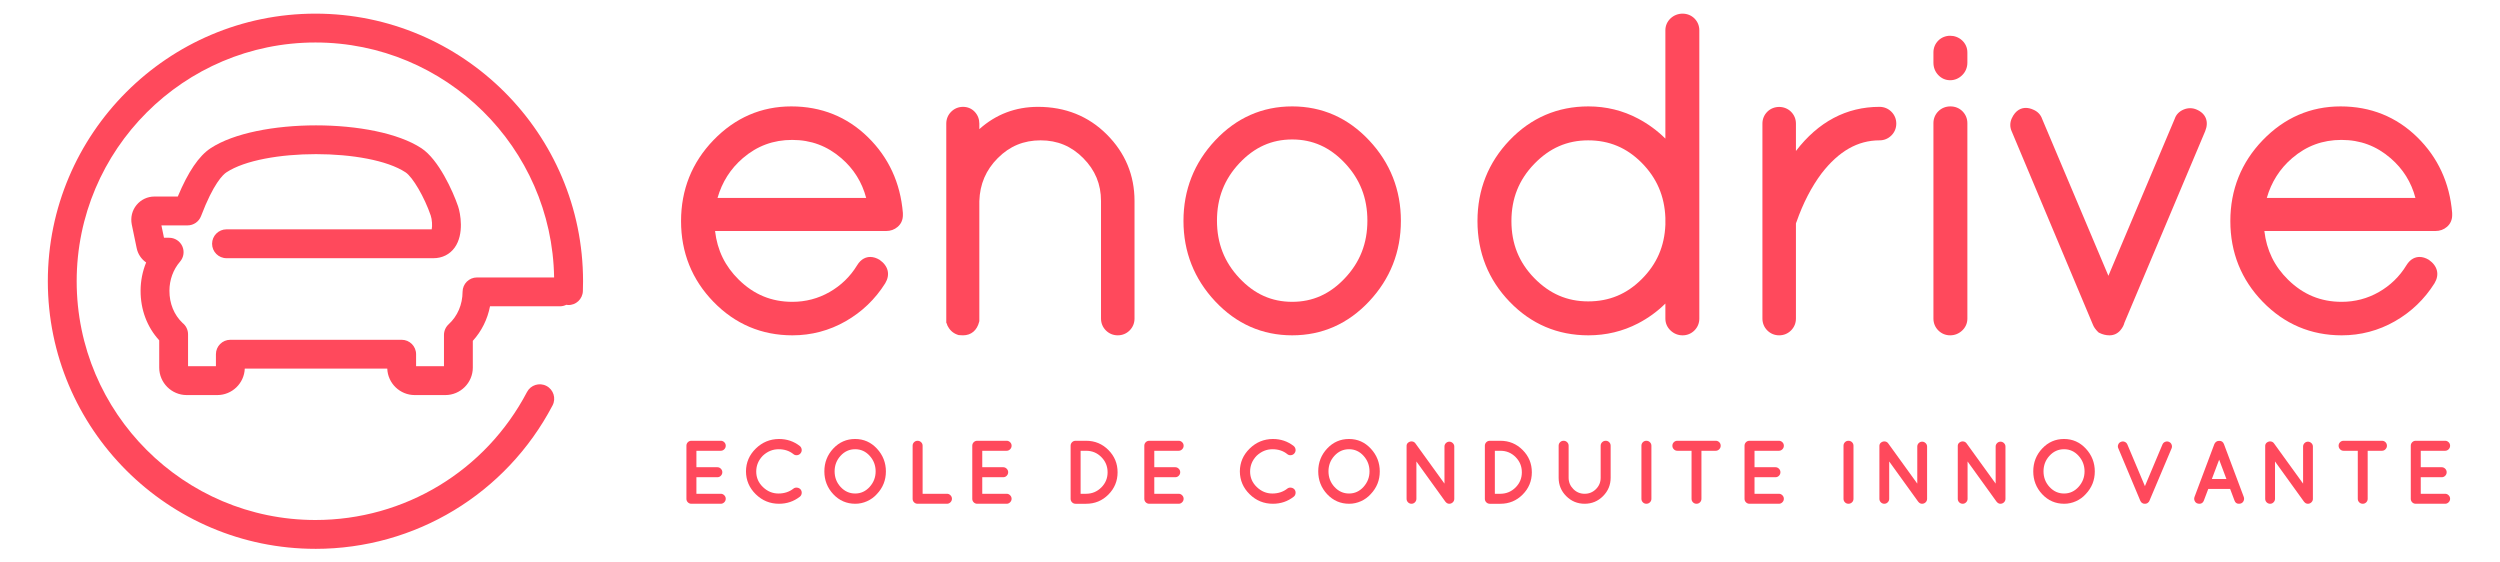
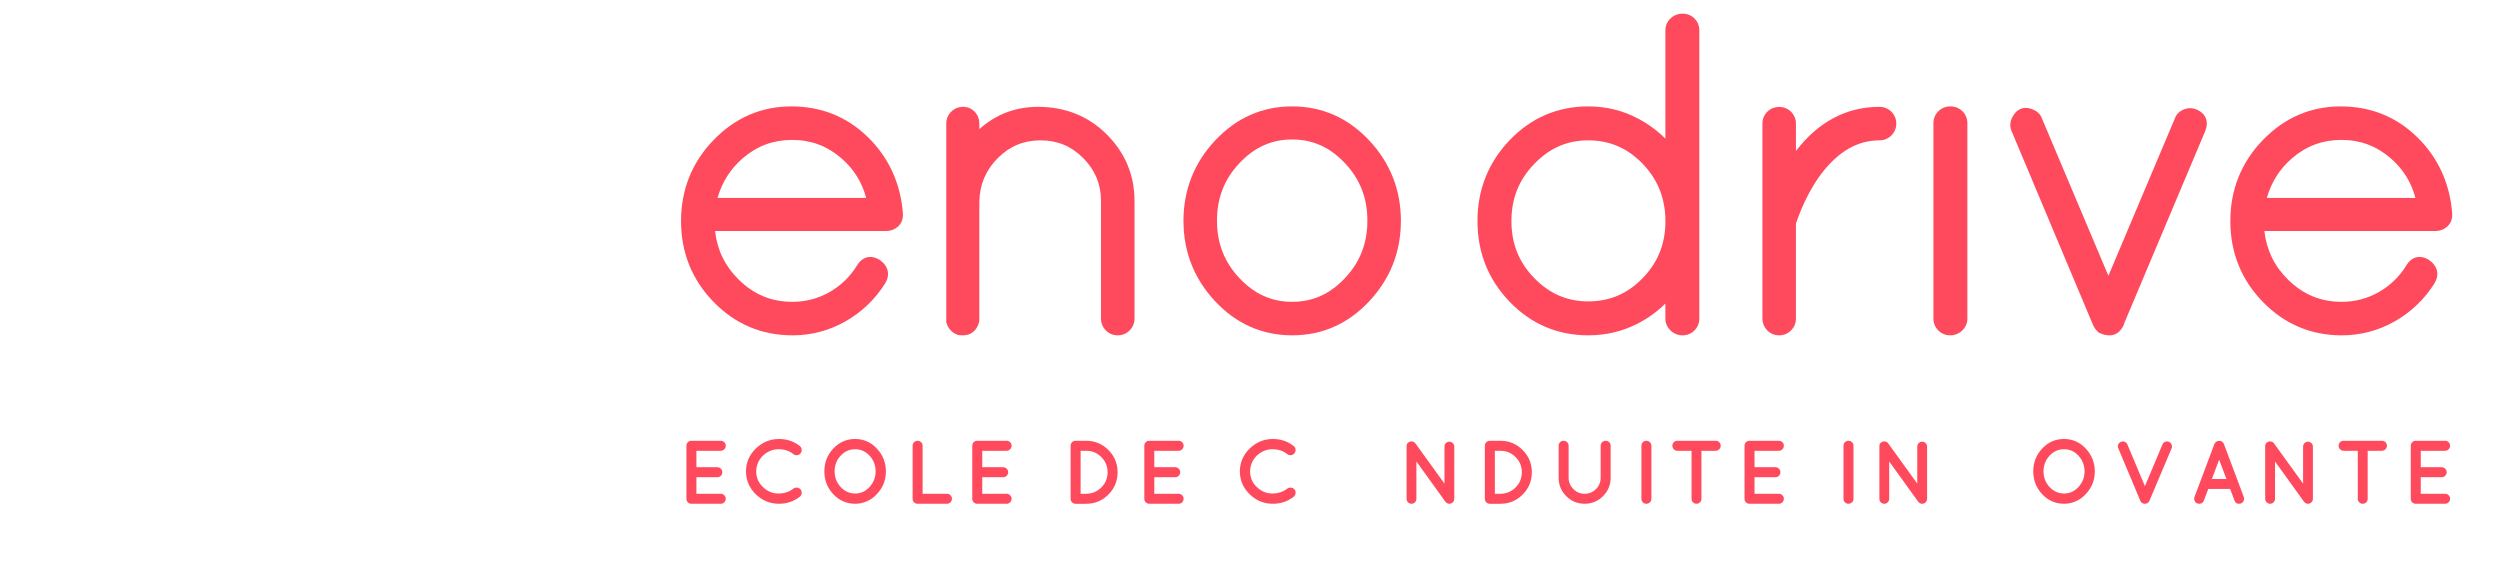
<svg xmlns="http://www.w3.org/2000/svg" xmlns:ns1="http://www.serif.com/" width="100%" height="100%" viewBox="0 0 200 45" version="1.1" xml:space="preserve" style="fill-rule:evenodd;clip-rule:evenodd;stroke-linejoin:round;stroke-miterlimit:1.414;">
  <rect id="Plan-de-travail1" ns1:id="Plan de travail1" x="0" y="0" width="200" height="45" style="fill:none;" />
  <g>
-     <path d="M25.235,43.908c7.987,0 15.255,-4.397 18.969,-11.474c0.296,-0.564 0.078,-1.261 -0.485,-1.558c-0.564,-0.296 -1.263,-0.079 -1.559,0.485c-3.314,6.316 -9.799,10.239 -16.925,10.239c-10.532,0 -19.101,-8.567 -19.101,-19.099c0,-10.532 8.569,-19.102 19.101,-19.102c10.431,0 18.93,8.405 19.094,18.797l-6.169,0c-0.635,0 -1.15,0.512 -1.154,1.147c-0.006,1.024 -0.401,1.946 -1.114,2.6c-0.238,0.219 -0.374,0.527 -0.374,0.851l0,2.504l-2.231,0l0,-0.961c0,-0.638 -0.517,-1.154 -1.153,-1.154l-13.707,0c-0.636,0 -1.153,0.516 -1.153,1.154l0,0.961l-2.23,0l0,-2.555c0,-0.356 -0.164,-0.689 -0.439,-0.906c-0.682,-0.648 -1.054,-1.56 -1.05,-2.579c0.002,-0.873 0.304,-1.699 0.849,-2.327c0.296,-0.341 0.366,-0.824 0.179,-1.234c-0.188,-0.412 -0.598,-0.676 -1.05,-0.676l-0.414,0l-0.206,-0.99l2.092,0c0.479,0 0.908,-0.296 1.078,-0.743c0.993,-2.606 1.753,-3.317 2.033,-3.501c2.946,-1.941 11.383,-1.941 14.329,0c0.574,0.378 1.516,1.996 2.015,3.461c0.105,0.307 0.136,0.835 0.077,1.099l-16.416,0c-0.637,0 -1.154,0.518 -1.154,1.155c0,0.637 0.517,1.154 1.154,1.154l16.558,0c0.7,0 1.303,-0.303 1.698,-0.853c0.772,-1.081 0.456,-2.747 0.269,-3.298c-0.414,-1.211 -1.557,-3.741 -2.932,-4.646c-3.704,-2.44 -13.162,-2.44 -16.866,0c-0.934,0.614 -1.796,1.882 -2.625,3.864l-1.869,0c-0.56,0 -1.084,0.25 -1.433,0.68c-0.351,0.428 -0.491,0.989 -0.381,1.551l0.392,1.888c0.096,0.482 0.376,0.89 0.759,1.156c-0.288,0.703 -0.442,1.468 -0.444,2.252c-0.007,1.521 0.519,2.915 1.49,3.976l0,2.181c0,1.212 0.987,2.199 2.2,2.199l2.445,0c1.185,0 2.154,-0.942 2.199,-2.115l11.4,0c0.044,1.173 1.013,2.115 2.198,2.115l2.446,0c1.214,0 2.2,-0.987 2.2,-2.199l0,-2.139c0.704,-0.775 1.174,-1.723 1.376,-2.764l5.6,0c0.182,0 0.351,-0.046 0.504,-0.12c0.044,0.006 0.086,0.016 0.133,0.017c0.635,0.029 1.17,-0.476 1.192,-1.113c0.008,-0.261 0.014,-0.524 0.014,-0.787c0,-11.806 -9.603,-21.409 -21.409,-21.409c-11.805,0 -21.409,9.603 -21.409,21.409c0,11.803 9.604,21.407 21.409,21.407" style="fill:#ff495c;fill-rule:nonzero;" />
    <path d="M69.293,15.834l-11.891,0c0.363,-1.272 1.044,-2.341 2.03,-3.186c1.145,-0.979 2.435,-1.455 3.943,-1.455c1.507,0 2.796,0.481 3.941,1.471c0.985,0.853 1.648,1.917 1.977,3.17m0.137,-4.865c-1.667,-1.63 -3.729,-2.457 -6.126,-2.457c-2.402,0 -4.497,0.908 -6.224,2.697c-1.723,1.784 -2.596,3.964 -2.596,6.478c0,2.516 0.874,4.689 2.597,6.461c1.726,1.777 3.85,2.678 6.312,2.678c1.518,0 2.951,-0.378 4.258,-1.126c1.303,-0.744 2.366,-1.764 3.167,-3.038c0.412,-0.688 0.255,-1.383 -0.452,-1.877c-0.254,-0.152 -0.504,-0.229 -0.744,-0.229c-0.298,0 -0.724,0.118 -1.06,0.678c-0.543,0.89 -1.281,1.606 -2.194,2.128c-0.91,0.52 -1.912,0.784 -2.975,0.784c-1.674,0 -3.077,-0.579 -4.289,-1.77c-1.098,-1.077 -1.722,-2.356 -1.899,-3.896l13.687,0c0.355,0 0.664,-0.112 0.92,-0.332c0.276,-0.235 0.42,-0.56 0.42,-0.938l-0.002,-0.183c-0.198,-2.397 -1.14,-4.436 -2.8,-6.058" style="fill:#ff495c;fill-rule:nonzero;" />
    <path d="M83.037,8.548c-1.794,0 -3.368,0.599 -4.69,1.783l0,-0.443c0,-0.357 -0.125,-0.681 -0.362,-0.936c-0.246,-0.265 -0.573,-0.404 -0.943,-0.404c-0.364,0 -0.692,0.135 -0.948,0.391c-0.257,0.256 -0.392,0.584 -0.392,0.949l0,15.926l0.051,0.101c0.017,0.083 0.05,0.16 0.097,0.227c0.181,0.334 0.475,0.564 0.851,0.667l0.341,0.017c0.648,0 1.118,-0.393 1.29,-1.079l0.015,-0.059l0,-9.595c0.043,-1.368 0.528,-2.498 1.483,-3.452c0.95,-0.951 2.069,-1.413 3.42,-1.413c1.349,0 2.466,0.467 3.416,1.428c0.952,0.963 1.415,2.082 1.415,3.422l0,9.408c0,0.366 0.136,0.694 0.391,0.949c0.256,0.256 0.584,0.391 0.949,0.391c0.365,0 0.693,-0.135 0.95,-0.391c0.255,-0.256 0.391,-0.584 0.391,-0.949l0,-9.408c0,-2.059 -0.745,-3.849 -2.214,-5.317c-1.468,-1.469 -3.322,-2.213 -5.511,-2.213" style="fill:#ff495c;fill-rule:nonzero;" />
    <path d="M103.375,24.146c-1.643,0 -3.024,-0.62 -4.223,-1.897c-1.207,-1.284 -1.794,-2.788 -1.794,-4.597c0,-1.809 0.587,-3.313 1.794,-4.598c1.2,-1.277 2.58,-1.897 4.223,-1.897c1.642,0 3.022,0.62 4.222,1.897c1.207,1.285 1.794,2.789 1.794,4.598c0,1.809 -0.586,3.312 -1.794,4.597c-1.2,1.277 -2.58,1.897 -4.222,1.897m0,-15.634c-2.395,0 -4.466,0.915 -6.159,2.72c-1.684,1.795 -2.538,3.962 -2.538,6.437c0,2.477 0.854,4.643 2.538,6.438c1.691,1.804 3.764,2.719 6.159,2.719c2.394,0 4.466,-0.915 6.158,-2.719c1.685,-1.796 2.538,-3.961 2.538,-6.438c0,-2.475 -0.853,-4.642 -2.538,-6.437c-1.693,-1.805 -3.765,-2.72 -6.158,-2.72" style="fill:#ff495c;fill-rule:nonzero;" />
    <path d="M127.054,11.228c1.683,0 3.084,0.589 4.285,1.799c1.206,1.219 1.825,2.662 1.891,4.394l0.001,0.548c-0.067,1.727 -0.684,3.152 -1.89,4.357c-1.2,1.201 -2.602,1.785 -4.287,1.785c-1.681,0 -3.092,-0.611 -4.317,-1.868c-1.227,-1.26 -1.823,-2.751 -1.823,-4.556c0,-1.806 0.597,-3.303 1.826,-4.575c1.223,-1.268 2.634,-1.884 4.314,-1.884m8.501,15.207c0.256,-0.256 0.391,-0.584 0.391,-0.949l0,-23.061c0,-0.364 -0.134,-0.691 -0.391,-0.95c-0.51,-0.507 -1.365,-0.511 -1.903,-0.011c-0.276,0.259 -0.422,0.591 -0.422,0.961l0,8.663c-0.638,-0.632 -1.367,-1.168 -2.178,-1.599c-1.223,-0.649 -2.56,-0.977 -3.98,-0.977c-2.462,0 -4.58,0.908 -6.297,2.698c-1.709,1.785 -2.577,3.964 -2.577,6.477c0,2.514 0.868,4.687 2.579,6.46c1.715,1.778 3.833,2.679 6.295,2.679c1.418,0 2.756,-0.322 3.977,-0.957c0.812,-0.423 1.542,-0.954 2.181,-1.586l0,1.203c0,0.372 0.147,0.703 0.422,0.96c0.266,0.249 0.595,0.38 0.954,0.38c0.364,0 0.692,-0.135 0.949,-0.391" style="fill:#ff495c;fill-rule:nonzero;" />
    <path d="M151.312,10.836c0.256,-0.256 0.391,-0.583 0.391,-0.948c0,-0.364 -0.135,-0.693 -0.392,-0.95c-0.257,-0.255 -0.585,-0.39 -0.948,-0.39c-2.647,0 -4.898,1.194 -6.688,3.531l0,-2.191c0,-0.364 -0.136,-0.692 -0.393,-0.949c-0.513,-0.512 -1.385,-0.512 -1.897,0c-0.255,0.256 -0.391,0.584 -0.391,0.949l0,15.598c0,0.365 0.136,0.694 0.391,0.949c0.256,0.256 0.584,0.391 0.949,0.391c0.365,0 0.693,-0.135 0.949,-0.391c0.256,-0.257 0.392,-0.585 0.392,-0.949l0,-7.605c0,-0.006 0,-0.025 0.017,-0.06l0.026,-0.061c0.523,-1.5 1.201,-2.812 2.012,-3.893c1.375,-1.776 2.891,-2.639 4.633,-2.639c0.363,0 0.692,-0.135 0.949,-0.392" style="fill:#ff495c;fill-rule:nonzero;" />
-     <path d="M156.015,6.418c0.363,0 0.697,-0.142 0.965,-0.409c0.269,-0.267 0.41,-0.614 0.41,-1.002l0,-0.813c0,-0.371 -0.146,-0.704 -0.422,-0.962c-0.538,-0.499 -1.395,-0.494 -1.902,0.012c-0.256,0.256 -0.392,0.584 -0.392,0.95l0,0.813c0,0.387 0.129,0.721 0.38,0.989c0.257,0.276 0.589,0.422 0.961,0.422" style="fill:#ff495c;fill-rule:nonzero;" />
    <path d="M157.39,25.486l0,-15.634c0,-0.363 -0.137,-0.691 -0.391,-0.949c-0.257,-0.256 -0.591,-0.391 -0.967,-0.391c-0.375,0 -0.71,0.135 -0.966,0.391c-0.256,0.256 -0.392,0.585 -0.392,0.949l0,15.634c0,0.365 0.136,0.694 0.392,0.949c0.255,0.256 0.583,0.391 0.949,0.391c0.358,0 0.688,-0.131 0.953,-0.378c0.276,-0.258 0.422,-0.59 0.422,-0.962" style="fill:#ff495c;fill-rule:nonzero;" />
    <path d="M169.958,25.809l6.455,-15.311c0.314,-0.767 0.057,-1.415 -0.679,-1.731c-0.335,-0.147 -0.697,-0.149 -1.045,-0.003c-0.354,0.148 -0.602,0.409 -0.704,0.721l-5.313,12.58l-5.298,-12.545c-0.118,-0.349 -0.375,-0.612 -0.724,-0.752c-0.201,-0.09 -0.396,-0.136 -0.584,-0.136c-0.34,0 -0.811,0.146 -1.128,0.844c-0.151,0.339 -0.151,0.698 -0.004,1.026l6.504,15.484c0.073,0.182 0.2,0.364 0.392,0.556l0.057,0.055l0.07,0.036c0.257,0.128 0.527,0.193 0.804,0.193c0.346,0 0.647,-0.14 0.87,-0.404c0.168,-0.2 0.279,-0.405 0.327,-0.613" style="fill:#ff495c;fill-rule:nonzero;" />
    <path d="M181.344,15.834c0.364,-1.271 1.045,-2.341 2.032,-3.186c1.144,-0.979 2.434,-1.455 3.942,-1.455c1.507,0 2.796,0.481 3.94,1.471c0.985,0.853 1.649,1.917 1.977,3.17l-11.891,0Zm13.416,6.828c0.413,-0.688 0.255,-1.383 -0.452,-1.877c-0.253,-0.152 -0.504,-0.229 -0.742,-0.229c-0.299,0 -0.725,0.118 -1.061,0.678c-0.543,0.89 -1.282,1.606 -2.194,2.128c-0.91,0.52 -1.911,0.784 -2.975,0.784c-1.674,0 -3.078,-0.579 -4.29,-1.77c-1.096,-1.077 -1.72,-2.356 -1.897,-3.896l13.685,0c0.355,0 0.664,-0.112 0.921,-0.332c0.274,-0.235 0.419,-0.56 0.419,-0.938l-0.002,-0.183c-0.198,-2.397 -1.141,-4.436 -2.799,-6.058c-1.668,-1.63 -3.729,-2.457 -6.125,-2.457c-2.405,0 -4.498,0.908 -6.225,2.697c-1.722,1.784 -2.596,3.964 -2.596,6.478c0,2.516 0.874,4.689 2.597,6.461c1.726,1.777 3.85,2.678 6.312,2.678c1.517,0 2.949,-0.378 4.257,-1.126c1.304,-0.745 2.366,-1.764 3.167,-3.038" style="fill:#ff495c;fill-rule:nonzero;" />
    <path d="M57.663,36.062c0.106,0 0.198,-0.04 0.278,-0.119c0.079,-0.08 0.118,-0.174 0.118,-0.285c0,-0.11 -0.039,-0.204 -0.118,-0.281c-0.08,-0.077 -0.172,-0.115 -0.278,-0.115l-2.353,0c-0.111,0 -0.205,0.038 -0.281,0.115c-0.078,0.077 -0.115,0.171 -0.115,0.281l0,4.248c0,0.109 0.037,0.203 0.115,0.28c0.076,0.076 0.17,0.115 0.281,0.115l0.007,-0.007l0.014,0.007l2.332,0c0.106,0 0.198,-0.039 0.278,-0.119c0.079,-0.079 0.118,-0.172 0.118,-0.281c0,-0.107 -0.039,-0.201 -0.118,-0.28c-0.08,-0.08 -0.172,-0.119 -0.278,-0.119l-1.95,0l0,-1.324l1.677,0c0.11,0 0.204,-0.04 0.28,-0.119c0.077,-0.079 0.116,-0.173 0.116,-0.281c0,-0.108 -0.04,-0.202 -0.119,-0.281c-0.079,-0.079 -0.172,-0.119 -0.277,-0.119l-1.677,0l0,-1.316l1.95,0Z" style="fill:#ff495c;fill-rule:nonzero;" />
    <path d="M62.289,35.938c0.472,0 0.869,0.133 1.191,0.397c0.081,0.067 0.179,0.093 0.295,0.079c0.115,-0.015 0.207,-0.067 0.277,-0.159c0.069,-0.09 0.098,-0.192 0.082,-0.302c-0.014,-0.11 -0.064,-0.201 -0.151,-0.274c-0.48,-0.373 -1.034,-0.56 -1.662,-0.56c-0.72,0.004 -1.34,0.26 -1.858,0.766c-0.518,0.506 -0.78,1.115 -0.784,1.824c0.004,0.716 0.266,1.326 0.784,1.832c0.518,0.507 1.138,0.76 1.858,0.76c0.628,0 1.182,-0.188 1.662,-0.562c0.087,-0.066 0.137,-0.157 0.151,-0.27c0.016,-0.112 -0.012,-0.214 -0.078,-0.306c-0.073,-0.086 -0.166,-0.136 -0.281,-0.151c-0.116,-0.014 -0.214,0.01 -0.295,0.073c-0.331,0.263 -0.733,0.396 -1.203,0.396c-0.47,0 -0.884,-0.172 -1.241,-0.516c-0.358,-0.342 -0.537,-0.756 -0.537,-1.241c0,-0.485 0.176,-0.906 0.526,-1.267c0.369,-0.345 0.791,-0.519 1.264,-0.519" style="fill:#ff495c;fill-rule:nonzero;" />
    <path d="M69.573,38.951c-0.32,0.353 -0.706,0.53 -1.159,0.53c-0.454,0 -0.842,-0.175 -1.163,-0.522c-0.322,-0.348 -0.482,-0.765 -0.482,-1.25c0,-0.484 0.159,-0.901 0.479,-1.248c0.318,-0.348 0.707,-0.523 1.166,-0.523c0.458,0 0.845,0.178 1.163,0.53c0.316,0.353 0.474,0.766 0.474,1.241c0,0.476 -0.16,0.889 -0.478,1.242m-1.163,-3.832c-0.686,0 -1.268,0.254 -1.746,0.762c-0.477,0.509 -0.715,1.119 -0.715,1.828c0,0.71 0.238,1.32 0.715,1.829c0.478,0.508 1.065,0.763 1.761,0.763c0.326,0 0.64,-0.069 0.942,-0.205c0.302,-0.136 0.562,-0.325 0.778,-0.565c0.485,-0.509 0.727,-1.114 0.727,-1.814c0,-0.701 -0.239,-1.309 -0.716,-1.825c-0.478,-0.515 -1.06,-0.773 -1.746,-0.773" style="fill:#ff495c;fill-rule:nonzero;" />
    <path d="M75.759,39.502l-1.95,0l0,-3.844c0,-0.11 -0.04,-0.204 -0.119,-0.281c-0.079,-0.076 -0.174,-0.115 -0.284,-0.115c-0.111,0 -0.204,0.039 -0.281,0.115c-0.078,0.077 -0.115,0.171 -0.115,0.281l0,4.247c0,0.111 0.037,0.204 0.115,0.281c0.077,0.077 0.17,0.115 0.281,0.115l2.353,0c0.106,0 0.198,-0.039 0.278,-0.119c0.079,-0.079 0.118,-0.172 0.118,-0.281c0,-0.107 -0.039,-0.201 -0.118,-0.28c-0.08,-0.08 -0.172,-0.119 -0.278,-0.119" style="fill:#ff495c;fill-rule:nonzero;" />
    <path d="M80.532,36.062c0.106,0 0.198,-0.04 0.277,-0.119c0.079,-0.08 0.119,-0.174 0.119,-0.285c0,-0.11 -0.04,-0.204 -0.119,-0.281c-0.079,-0.077 -0.171,-0.115 -0.277,-0.115l-2.354,0c-0.111,0 -0.204,0.038 -0.281,0.115c-0.077,0.077 -0.115,0.171 -0.115,0.281l0,4.248c0,0.109 0.038,0.203 0.115,0.28c0.077,0.076 0.17,0.115 0.281,0.115l0.007,-0.007l0.015,0.007l2.332,0c0.106,0 0.198,-0.039 0.277,-0.119c0.079,-0.079 0.119,-0.172 0.119,-0.281c0,-0.107 -0.04,-0.201 -0.119,-0.28c-0.079,-0.08 -0.171,-0.119 -0.277,-0.119l-1.951,0l0,-1.324l1.677,0c0.111,0 0.204,-0.04 0.281,-0.119c0.076,-0.079 0.115,-0.173 0.115,-0.281c0,-0.108 -0.04,-0.202 -0.119,-0.281c-0.079,-0.079 -0.171,-0.119 -0.277,-0.119l-1.677,0l0,-1.316l1.951,0Z" style="fill:#ff495c;fill-rule:nonzero;" />
    <path d="M88.107,38.994c-0.333,0.334 -0.737,0.504 -1.213,0.508l-0.445,0l0,-3.44l0.445,0c0.476,0 0.88,0.167 1.213,0.504c0.335,0.335 0.501,0.74 0.501,1.215c0,0.476 -0.166,0.879 -0.501,1.213m-1.213,-3.732l-0.848,0c-0.111,0 -0.205,0.038 -0.281,0.115c-0.077,0.077 -0.115,0.171 -0.115,0.281l0,4.248c0,0.109 0.038,0.203 0.115,0.279c0.076,0.077 0.17,0.116 0.281,0.116l0.848,0c0.697,0 1.289,-0.246 1.779,-0.738c0.489,-0.492 0.734,-1.086 0.734,-1.782c0,-0.695 -0.245,-1.289 -0.734,-1.781c-0.49,-0.492 -1.082,-0.738 -1.779,-0.738" style="fill:#ff495c;fill-rule:nonzero;" />
    <path d="M94.294,36.062c0.106,0 0.199,-0.04 0.277,-0.119c0.08,-0.08 0.119,-0.174 0.119,-0.285c0,-0.11 -0.039,-0.204 -0.119,-0.281c-0.078,-0.077 -0.171,-0.115 -0.277,-0.115l-2.353,0c-0.111,0 -0.205,0.038 -0.281,0.115c-0.077,0.077 -0.115,0.171 -0.115,0.281l0,4.248c0,0.109 0.038,0.203 0.115,0.28c0.076,0.076 0.17,0.115 0.281,0.115l0.007,-0.007l0.014,0.007l2.332,0c0.106,0 0.199,-0.039 0.277,-0.119c0.08,-0.079 0.119,-0.172 0.119,-0.281c0,-0.107 -0.039,-0.201 -0.119,-0.28c-0.078,-0.08 -0.171,-0.119 -0.277,-0.119l-1.951,0l0,-1.324l1.678,0c0.11,0 0.204,-0.04 0.28,-0.119c0.077,-0.079 0.116,-0.173 0.116,-0.281c0,-0.108 -0.039,-0.202 -0.119,-0.281c-0.079,-0.079 -0.172,-0.119 -0.277,-0.119l-1.678,0l0,-1.316l1.951,0Z" style="fill:#ff495c;fill-rule:nonzero;" />
    <path d="M101.798,35.938c0.472,0 0.87,0.133 1.192,0.397c0.081,0.067 0.18,0.093 0.295,0.079c0.115,-0.015 0.207,-0.067 0.277,-0.159c0.069,-0.09 0.097,-0.192 0.082,-0.302c-0.014,-0.11 -0.064,-0.201 -0.151,-0.274c-0.479,-0.373 -1.034,-0.56 -1.662,-0.56c-0.721,0.004 -1.34,0.26 -1.857,0.766c-0.519,0.506 -0.78,1.115 -0.786,1.824c0.006,0.716 0.267,1.326 0.786,1.832c0.517,0.507 1.136,0.76 1.857,0.76c0.628,0 1.183,-0.188 1.662,-0.562c0.087,-0.066 0.137,-0.157 0.151,-0.27c0.015,-0.112 -0.011,-0.214 -0.078,-0.306c-0.073,-0.086 -0.166,-0.136 -0.281,-0.151c-0.115,-0.014 -0.214,0.01 -0.295,0.073c-0.331,0.263 -0.732,0.396 -1.203,0.396c-0.47,0 -0.883,-0.172 -1.241,-0.516c-0.359,-0.342 -0.537,-0.756 -0.537,-1.241c0,-0.485 0.175,-0.906 0.526,-1.267c0.37,-0.345 0.791,-0.519 1.263,-0.519" style="fill:#ff495c;fill-rule:nonzero;" />
-     <path d="M109.082,38.951c-0.318,0.353 -0.705,0.53 -1.159,0.53c-0.453,0 -0.84,-0.175 -1.161,-0.522c-0.322,-0.348 -0.483,-0.765 -0.483,-1.25c0,-0.484 0.159,-0.901 0.478,-1.248c0.32,-0.348 0.708,-0.523 1.166,-0.523c0.459,0 0.846,0.178 1.163,0.53c0.317,0.353 0.475,0.766 0.475,1.241c0,0.476 -0.16,0.889 -0.479,1.242m-1.162,-3.832c-0.686,0 -1.268,0.254 -1.746,0.762c-0.477,0.509 -0.715,1.119 -0.715,1.828c0,0.71 0.238,1.32 0.715,1.829c0.478,0.508 1.065,0.763 1.76,0.763c0.327,0 0.641,-0.069 0.944,-0.205c0.302,-0.136 0.561,-0.325 0.777,-0.565c0.485,-0.509 0.727,-1.114 0.727,-1.814c0,-0.701 -0.239,-1.309 -0.716,-1.825c-0.478,-0.515 -1.06,-0.773 -1.746,-0.773" style="fill:#ff495c;fill-rule:nonzero;" />
    <path d="M115.946,35.334c-0.106,0 -0.196,0.039 -0.274,0.115c-0.077,0.077 -0.114,0.169 -0.114,0.274l0,2.966l-2.325,-3.218c-0.062,-0.086 -0.147,-0.138 -0.253,-0.154c-0.106,-0.017 -0.209,0.01 -0.312,0.081c-0.104,0.073 -0.151,0.179 -0.141,0.318l0,4.19c0,0.109 0.038,0.203 0.115,0.28c0.077,0.076 0.169,0.115 0.277,0.115c0.108,0 0.201,-0.039 0.278,-0.119c0.076,-0.079 0.115,-0.171 0.115,-0.276l0,-2.988l2.303,3.195c0.005,0.01 0.017,0.025 0.036,0.044c0.082,0.096 0.177,0.144 0.288,0.144c0.11,0 0.205,-0.039 0.284,-0.115c0.08,-0.077 0.119,-0.171 0.119,-0.28l0,-4.183c0,-0.105 -0.039,-0.197 -0.119,-0.274c-0.079,-0.076 -0.171,-0.115 -0.277,-0.115" style="fill:#ff495c;fill-rule:nonzero;" />
    <path d="M121.248,38.994c-0.334,0.334 -0.739,0.504 -1.214,0.508l-0.446,0l0,-3.44l0.446,0c0.475,0 0.88,0.167 1.214,0.504c0.333,0.335 0.5,0.74 0.5,1.215c0,0.476 -0.167,0.879 -0.5,1.213m-1.214,-3.732l-0.849,0c-0.11,0 -0.204,0.038 -0.281,0.115c-0.076,0.077 -0.115,0.171 -0.115,0.281l0,4.248c0,0.109 0.039,0.203 0.115,0.279c0.077,0.077 0.171,0.116 0.281,0.116l0.849,0c0.696,0 1.289,-0.246 1.778,-0.738c0.49,-0.492 0.735,-1.086 0.735,-1.782c0,-0.695 -0.245,-1.289 -0.735,-1.781c-0.489,-0.492 -1.082,-0.738 -1.778,-0.738" style="fill:#ff495c;fill-rule:nonzero;" />
    <path d="M128.456,35.262c-0.111,0 -0.205,0.038 -0.284,0.115c-0.079,0.077 -0.119,0.171 -0.119,0.281l0,2.563c0,0.355 -0.125,0.657 -0.374,0.906c-0.25,0.251 -0.552,0.375 -0.907,0.375c-0.356,0 -0.658,-0.126 -0.907,-0.378c-0.25,-0.252 -0.375,-0.553 -0.375,-0.903l0,-2.563c0,-0.11 -0.038,-0.204 -0.118,-0.281c-0.079,-0.077 -0.174,-0.115 -0.285,-0.115c-0.11,0 -0.203,0.038 -0.28,0.115c-0.077,0.077 -0.115,0.171 -0.115,0.281l0,2.563c0,0.576 0.202,1.066 0.608,1.471c0.406,0.406 0.896,0.609 1.472,0.609c0.576,0 1.067,-0.204 1.472,-0.612c0.405,-0.408 0.608,-0.897 0.608,-1.468l0,-2.563c0,-0.11 -0.038,-0.204 -0.115,-0.281c-0.076,-0.077 -0.17,-0.115 -0.281,-0.115" style="fill:#ff495c;fill-rule:nonzero;" />
    <path d="M131.71,35.262c-0.112,0 -0.204,0.038 -0.281,0.115c-0.077,0.077 -0.115,0.171 -0.115,0.281l0,4.247c0,0.11 0.038,0.204 0.115,0.281c0.077,0.077 0.169,0.115 0.281,0.115c0.11,0 0.206,-0.038 0.284,-0.115c0.079,-0.077 0.118,-0.171 0.118,-0.281l0,-4.247c0,-0.11 -0.039,-0.204 -0.118,-0.281c-0.078,-0.077 -0.174,-0.115 -0.284,-0.115" style="fill:#ff495c;fill-rule:nonzero;" />
    <path d="M137.259,35.262l-3.072,0c-0.111,0 -0.205,0.038 -0.281,0.115c-0.078,0.077 -0.116,0.171 -0.116,0.281c0,0.111 0.038,0.205 0.116,0.284c0.076,0.08 0.17,0.12 0.281,0.12l1.137,0l0,3.843c0,0.11 0.037,0.204 0.115,0.281c0.077,0.077 0.17,0.115 0.281,0.115c0.11,0 0.202,-0.038 0.28,-0.115c0.076,-0.077 0.115,-0.171 0.115,-0.281l0,-3.843l1.144,0c0.106,0 0.199,-0.04 0.278,-0.12c0.079,-0.079 0.118,-0.173 0.118,-0.284c0,-0.11 -0.038,-0.204 -0.115,-0.281c-0.076,-0.077 -0.17,-0.115 -0.281,-0.115" style="fill:#ff495c;fill-rule:nonzero;" />
    <path d="M142.312,36.062c0.106,0 0.198,-0.04 0.278,-0.119c0.079,-0.08 0.118,-0.174 0.118,-0.285c0,-0.11 -0.039,-0.204 -0.118,-0.281c-0.08,-0.077 -0.172,-0.115 -0.278,-0.115l-2.353,0c-0.111,0 -0.204,0.038 -0.281,0.115c-0.076,0.077 -0.115,0.171 -0.115,0.281l0,4.248c0,0.109 0.039,0.203 0.115,0.28c0.077,0.076 0.17,0.115 0.281,0.115l0.007,-0.007l0.015,0.007l2.331,0c0.106,0 0.198,-0.039 0.278,-0.119c0.079,-0.079 0.118,-0.172 0.118,-0.281c0,-0.107 -0.039,-0.201 -0.118,-0.28c-0.08,-0.08 -0.172,-0.119 -0.278,-0.119l-1.95,0l0,-1.324l1.677,0c0.11,0 0.204,-0.04 0.281,-0.119c0.077,-0.079 0.115,-0.173 0.115,-0.281c0,-0.108 -0.04,-0.202 -0.119,-0.281c-0.078,-0.079 -0.171,-0.119 -0.277,-0.119l-1.677,0l0,-1.316l1.95,0Z" style="fill:#ff495c;fill-rule:nonzero;" />
    <path d="M147.877,35.262c-0.112,0 -0.205,0.038 -0.281,0.115c-0.077,0.077 -0.115,0.171 -0.115,0.281l0,4.247c0,0.11 0.038,0.204 0.115,0.281c0.076,0.077 0.169,0.115 0.281,0.115c0.109,0 0.205,-0.038 0.285,-0.115c0.078,-0.077 0.117,-0.171 0.117,-0.281l0,-4.247c0,-0.11 -0.039,-0.204 -0.117,-0.281c-0.08,-0.077 -0.176,-0.115 -0.285,-0.115" style="fill:#ff495c;fill-rule:nonzero;" />
    <path d="M153.771,35.334c-0.106,0 -0.197,0.039 -0.274,0.115c-0.077,0.077 -0.115,0.169 -0.115,0.274l0,2.966l-2.324,-3.218c-0.062,-0.086 -0.146,-0.138 -0.252,-0.154c-0.106,-0.017 -0.21,0.01 -0.314,0.081c-0.103,0.073 -0.149,0.179 -0.14,0.318l0,4.19c0,0.109 0.039,0.203 0.116,0.28c0.076,0.076 0.169,0.115 0.277,0.115c0.107,0 0.2,-0.039 0.276,-0.119c0.078,-0.079 0.115,-0.171 0.115,-0.276l0,-2.988l2.304,3.195c0.004,0.01 0.016,0.025 0.036,0.044c0.082,0.096 0.177,0.144 0.288,0.144c0.11,0 0.205,-0.039 0.285,-0.115c0.078,-0.077 0.118,-0.171 0.118,-0.28l0,-4.183c0,-0.105 -0.04,-0.197 -0.118,-0.274c-0.08,-0.076 -0.172,-0.115 -0.278,-0.115" style="fill:#ff495c;fill-rule:nonzero;" />
-     <path d="M160.041,35.334c-0.106,0 -0.198,0.039 -0.273,0.115c-0.078,0.077 -0.116,0.169 -0.116,0.274l0,2.966l-2.325,-3.218c-0.063,-0.086 -0.146,-0.138 -0.251,-0.154c-0.107,-0.017 -0.211,0.01 -0.314,0.081c-0.103,0.073 -0.15,0.179 -0.14,0.318l0,4.19c0,0.109 0.039,0.203 0.114,0.28c0.078,0.076 0.17,0.115 0.279,0.115c0.107,0 0.199,-0.039 0.276,-0.119c0.077,-0.079 0.115,-0.171 0.115,-0.276l0,-2.988l2.303,3.195c0.006,0.01 0.018,0.025 0.037,0.044c0.081,0.096 0.178,0.144 0.287,0.144c0.111,0 0.205,-0.039 0.285,-0.115c0.079,-0.077 0.119,-0.171 0.119,-0.28l0,-4.183c0,-0.105 -0.04,-0.197 -0.119,-0.274c-0.08,-0.076 -0.172,-0.115 -0.277,-0.115" style="fill:#ff495c;fill-rule:nonzero;" />
    <path d="M166.285,38.951c-0.32,0.353 -0.705,0.53 -1.16,0.53c-0.453,0 -0.84,-0.175 -1.161,-0.522c-0.322,-0.348 -0.483,-0.765 -0.483,-1.25c0,-0.484 0.158,-0.901 0.479,-1.248c0.319,-0.348 0.707,-0.523 1.165,-0.523c0.459,0 0.847,0.178 1.163,0.53c0.317,0.353 0.476,0.766 0.476,1.241c0,0.476 -0.161,0.889 -0.479,1.242m-1.163,-3.832c-0.686,0 -1.268,0.254 -1.745,0.762c-0.478,0.509 -0.716,1.119 -0.716,1.828c0,0.71 0.238,1.32 0.716,1.829c0.477,0.508 1.064,0.763 1.76,0.763c0.327,0 0.64,-0.069 0.942,-0.205c0.303,-0.136 0.562,-0.325 0.778,-0.565c0.484,-0.509 0.727,-1.114 0.727,-1.814c0,-0.701 -0.238,-1.309 -0.716,-1.825c-0.478,-0.515 -1.059,-0.773 -1.746,-0.773" style="fill:#ff495c;fill-rule:nonzero;" />
    <path d="M173.515,35.348c-0.097,-0.042 -0.195,-0.043 -0.299,-0.003c-0.103,0.04 -0.176,0.111 -0.219,0.213l-1.403,3.333l-1.404,-3.333c-0.043,-0.102 -0.116,-0.173 -0.217,-0.213c-0.101,-0.04 -0.199,-0.039 -0.295,0.003c-0.106,0.039 -0.179,0.11 -0.218,0.213c-0.043,0.103 -0.041,0.203 0.003,0.299l1.763,4.204c0.01,0.01 0.018,0.022 0.025,0.039c0.007,0.017 0.013,0.028 0.018,0.033c0.004,0.005 0.011,0.013 0.021,0.024c0.01,0.013 0.017,0.023 0.022,0.034c0.03,0.018 0.046,0.03 0.051,0.034l0.007,0c0.029,0.03 0.05,0.044 0.065,0.044l0.008,0l0.005,0.007c0.019,0 0.039,0.005 0.058,0.015l0.015,0c0.014,0.005 0.037,0.007 0.067,0.007c0.032,0 0.058,-0.002 0.077,-0.007l0.014,0c0.043,-0.015 0.076,-0.026 0.097,-0.036c0.021,-0.009 0.038,-0.019 0.047,-0.03l0.094,-0.092c0.005,-0.005 0.007,-0.01 0.007,-0.015l0.03,-0.057l1.777,-4.204c0.039,-0.096 0.037,-0.196 -0.004,-0.299c-0.041,-0.103 -0.112,-0.174 -0.212,-0.213" style="fill:#ff495c;fill-rule:nonzero;" />
    <path d="M176.948,38.321l0.584,-1.547l0.582,1.547l-1.166,0Zm0.965,-2.799c-0.073,-0.178 -0.2,-0.262 -0.381,-0.252c-0.082,-0.005 -0.158,0.016 -0.228,0.064c-0.069,0.048 -0.12,0.111 -0.154,0.188l-1.591,4.239c-0.044,0.126 -0.029,0.246 0.043,0.364c0.072,0.117 0.191,0.176 0.356,0.176c0.166,0 0.283,-0.084 0.349,-0.252l0.354,-0.936l1.749,0l0.352,0.936c0.062,0.168 0.176,0.252 0.342,0.252c0.166,0 0.284,-0.059 0.356,-0.176c0.073,-0.118 0.086,-0.238 0.044,-0.364l-1.591,-4.239Z" style="fill:#ff495c;fill-rule:nonzero;" />
    <path d="M184.636,35.334c-0.106,0 -0.198,0.039 -0.274,0.115c-0.077,0.077 -0.115,0.169 -0.115,0.274l0,2.966l-2.326,-3.218c-0.062,-0.086 -0.146,-0.138 -0.251,-0.154c-0.106,-0.017 -0.21,0.01 -0.314,0.081c-0.102,0.073 -0.15,0.179 -0.14,0.318l0,4.19c0,0.109 0.039,0.203 0.114,0.28c0.078,0.076 0.17,0.115 0.278,0.115c0.109,0 0.201,-0.039 0.277,-0.119c0.078,-0.079 0.116,-0.171 0.116,-0.276l0,-2.988l2.303,3.195c0.005,0.01 0.017,0.025 0.037,0.044c0.081,0.096 0.177,0.144 0.286,0.144c0.111,0 0.206,-0.039 0.285,-0.115c0.08,-0.077 0.12,-0.171 0.12,-0.28l0,-4.183c0,-0.105 -0.04,-0.197 -0.12,-0.274c-0.079,-0.076 -0.172,-0.115 -0.276,-0.115" style="fill:#ff495c;fill-rule:nonzero;" />
    <path d="M190.559,35.262l-3.074,0c-0.109,0 -0.203,0.038 -0.28,0.115c-0.077,0.077 -0.116,0.171 -0.116,0.281c0,0.111 0.039,0.205 0.116,0.284c0.077,0.08 0.171,0.12 0.28,0.12l1.138,0l0,3.843c0,0.11 0.038,0.204 0.115,0.281c0.077,0.077 0.17,0.115 0.281,0.115c0.109,0 0.203,-0.038 0.28,-0.115c0.077,-0.077 0.115,-0.171 0.115,-0.281l0,-3.843l1.145,0c0.105,0 0.198,-0.04 0.277,-0.12c0.079,-0.079 0.119,-0.173 0.119,-0.284c0,-0.11 -0.039,-0.204 -0.115,-0.281c-0.077,-0.077 -0.171,-0.115 -0.281,-0.115" style="fill:#ff495c;fill-rule:nonzero;" />
    <path d="M195.612,36.062c0.105,0 0.198,-0.04 0.278,-0.119c0.078,-0.08 0.118,-0.174 0.118,-0.285c0,-0.11 -0.04,-0.204 -0.118,-0.281c-0.08,-0.077 -0.173,-0.115 -0.278,-0.115l-2.354,0c-0.111,0 -0.204,0.038 -0.281,0.115c-0.076,0.077 -0.114,0.171 -0.114,0.281l0,4.248c0,0.109 0.038,0.203 0.114,0.28c0.077,0.076 0.17,0.115 0.281,0.115l0.008,-0.007l0.014,0.007l2.332,0c0.105,0 0.198,-0.039 0.278,-0.119c0.078,-0.079 0.118,-0.172 0.118,-0.281c0,-0.107 -0.04,-0.201 -0.118,-0.28c-0.08,-0.08 -0.173,-0.119 -0.278,-0.119l-1.951,0l0,-1.324l1.677,0c0.111,0 0.204,-0.04 0.281,-0.119c0.076,-0.079 0.115,-0.173 0.115,-0.281c0,-0.108 -0.039,-0.202 -0.118,-0.281c-0.08,-0.079 -0.172,-0.119 -0.278,-0.119l-1.677,0l0,-1.316l1.951,0Z" style="fill:#ff495c;fill-rule:nonzero;" />
  </g>
</svg>